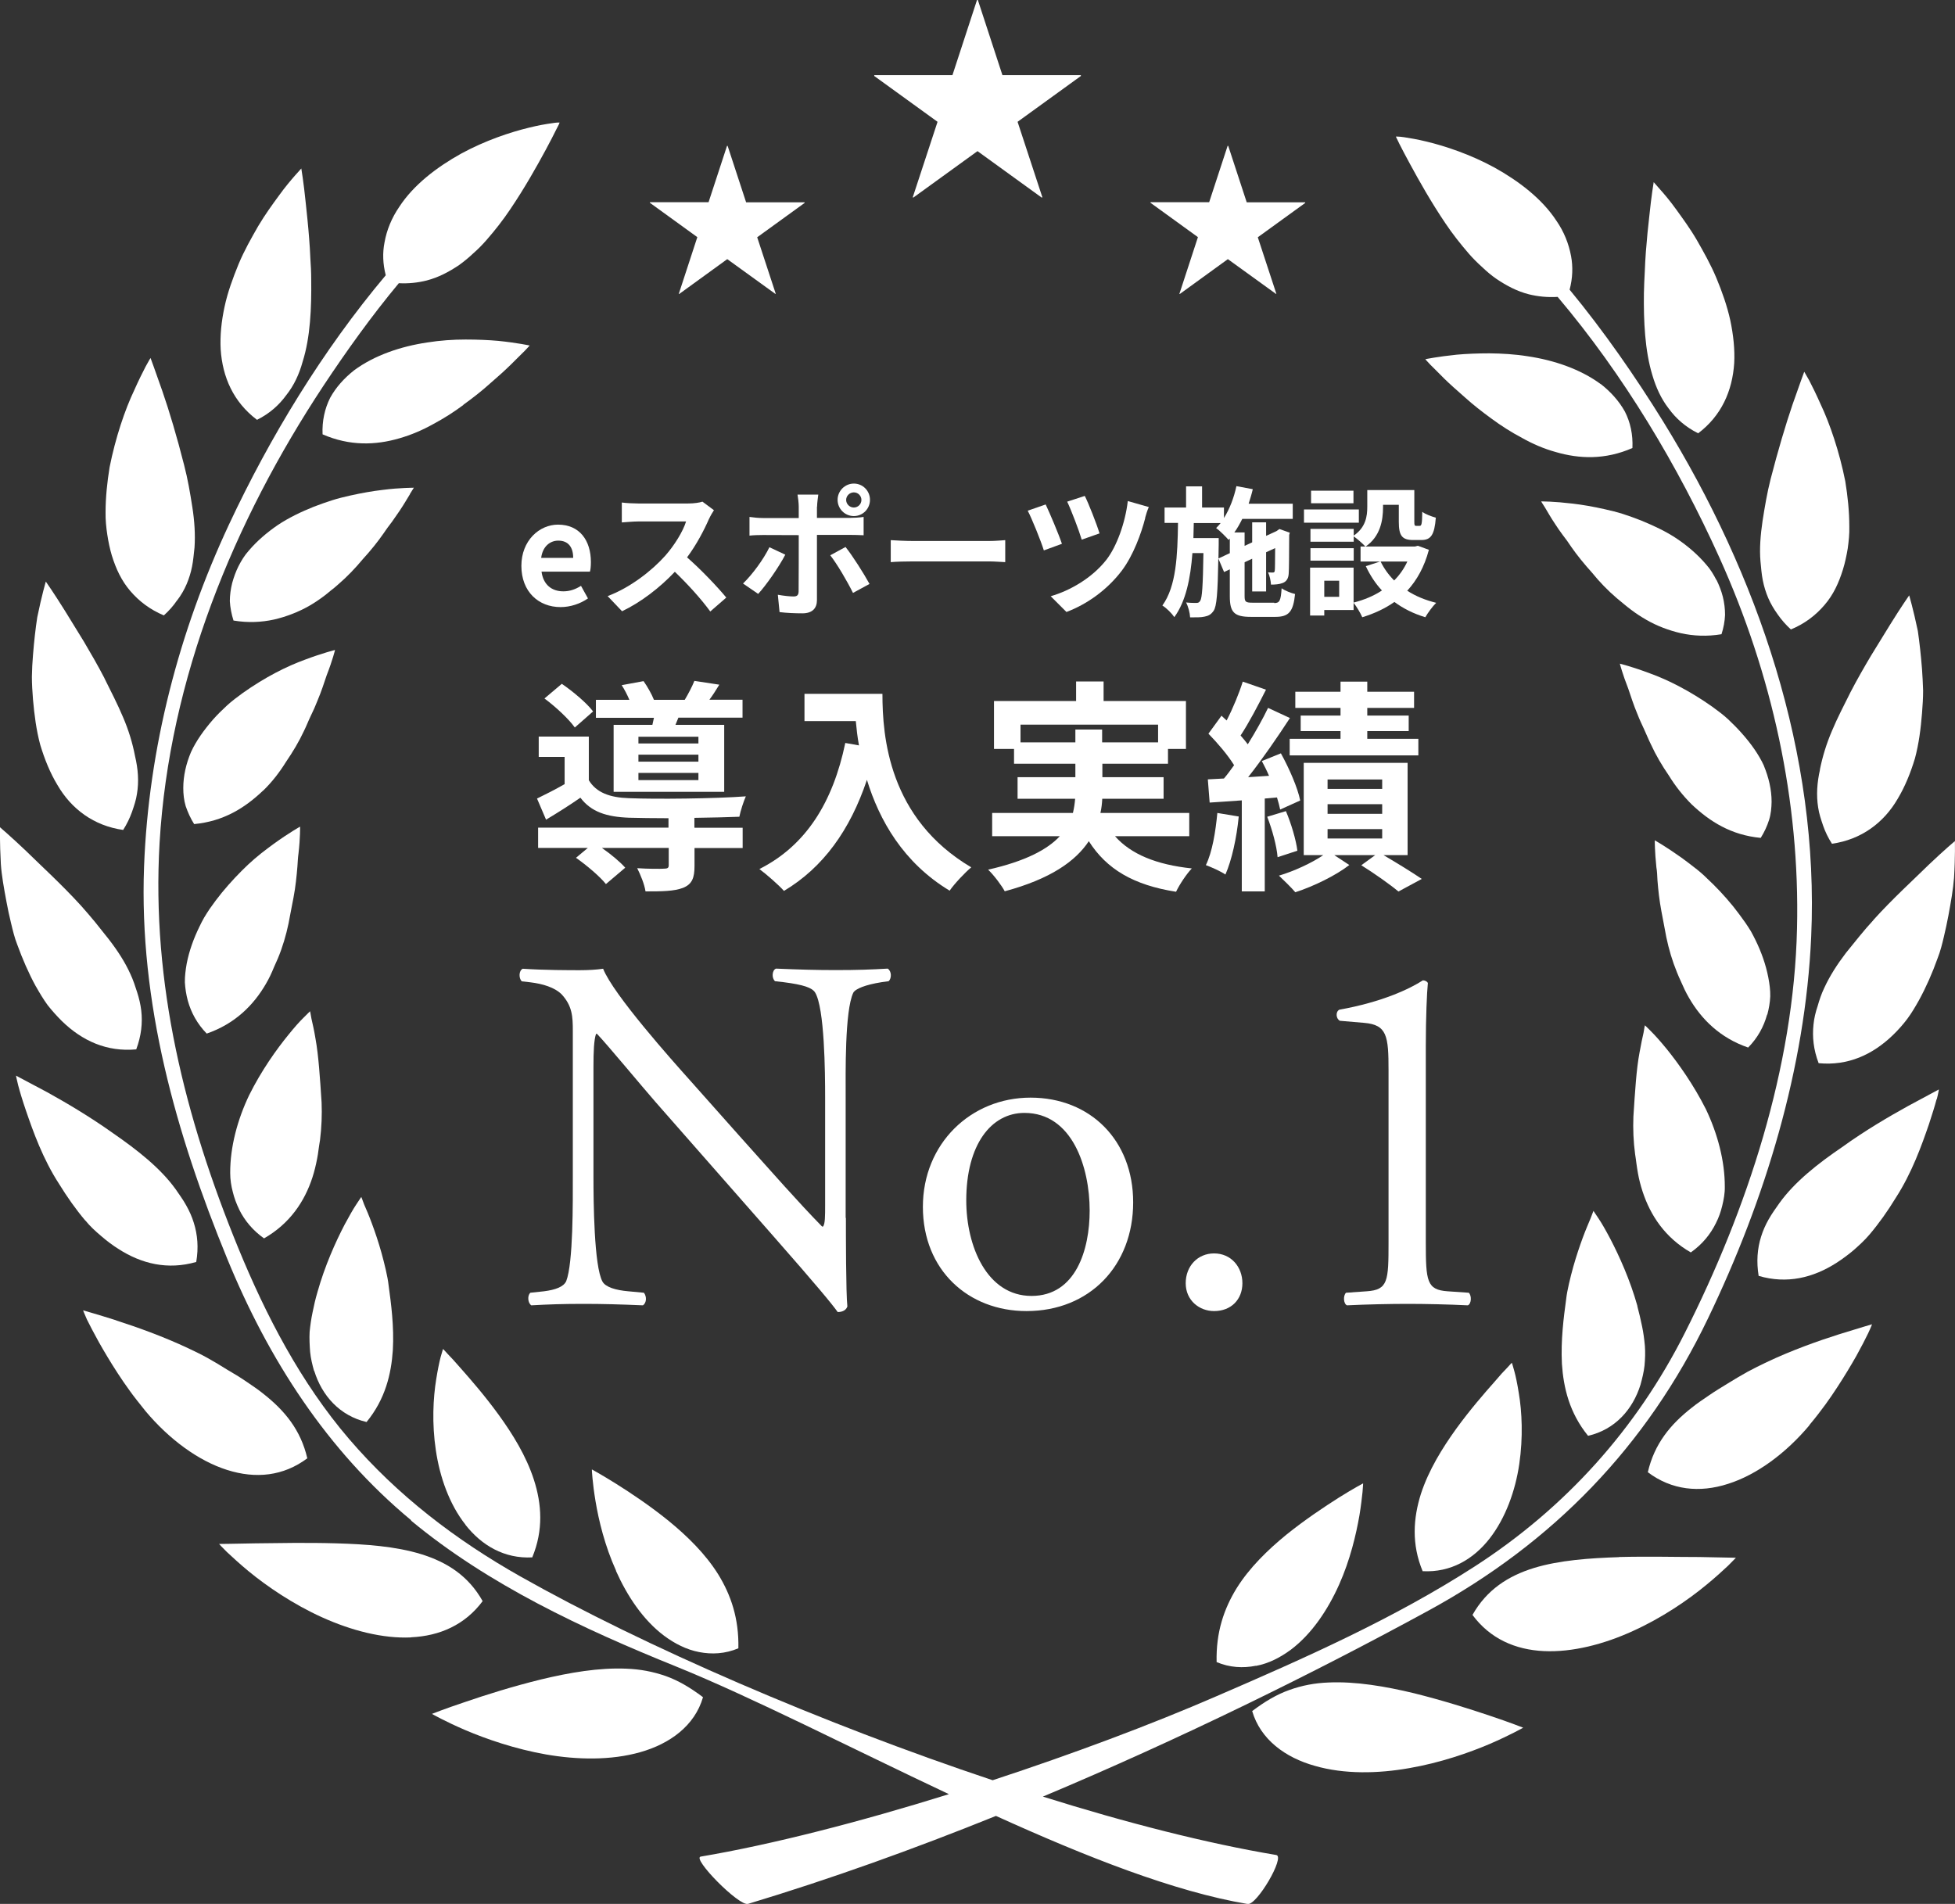
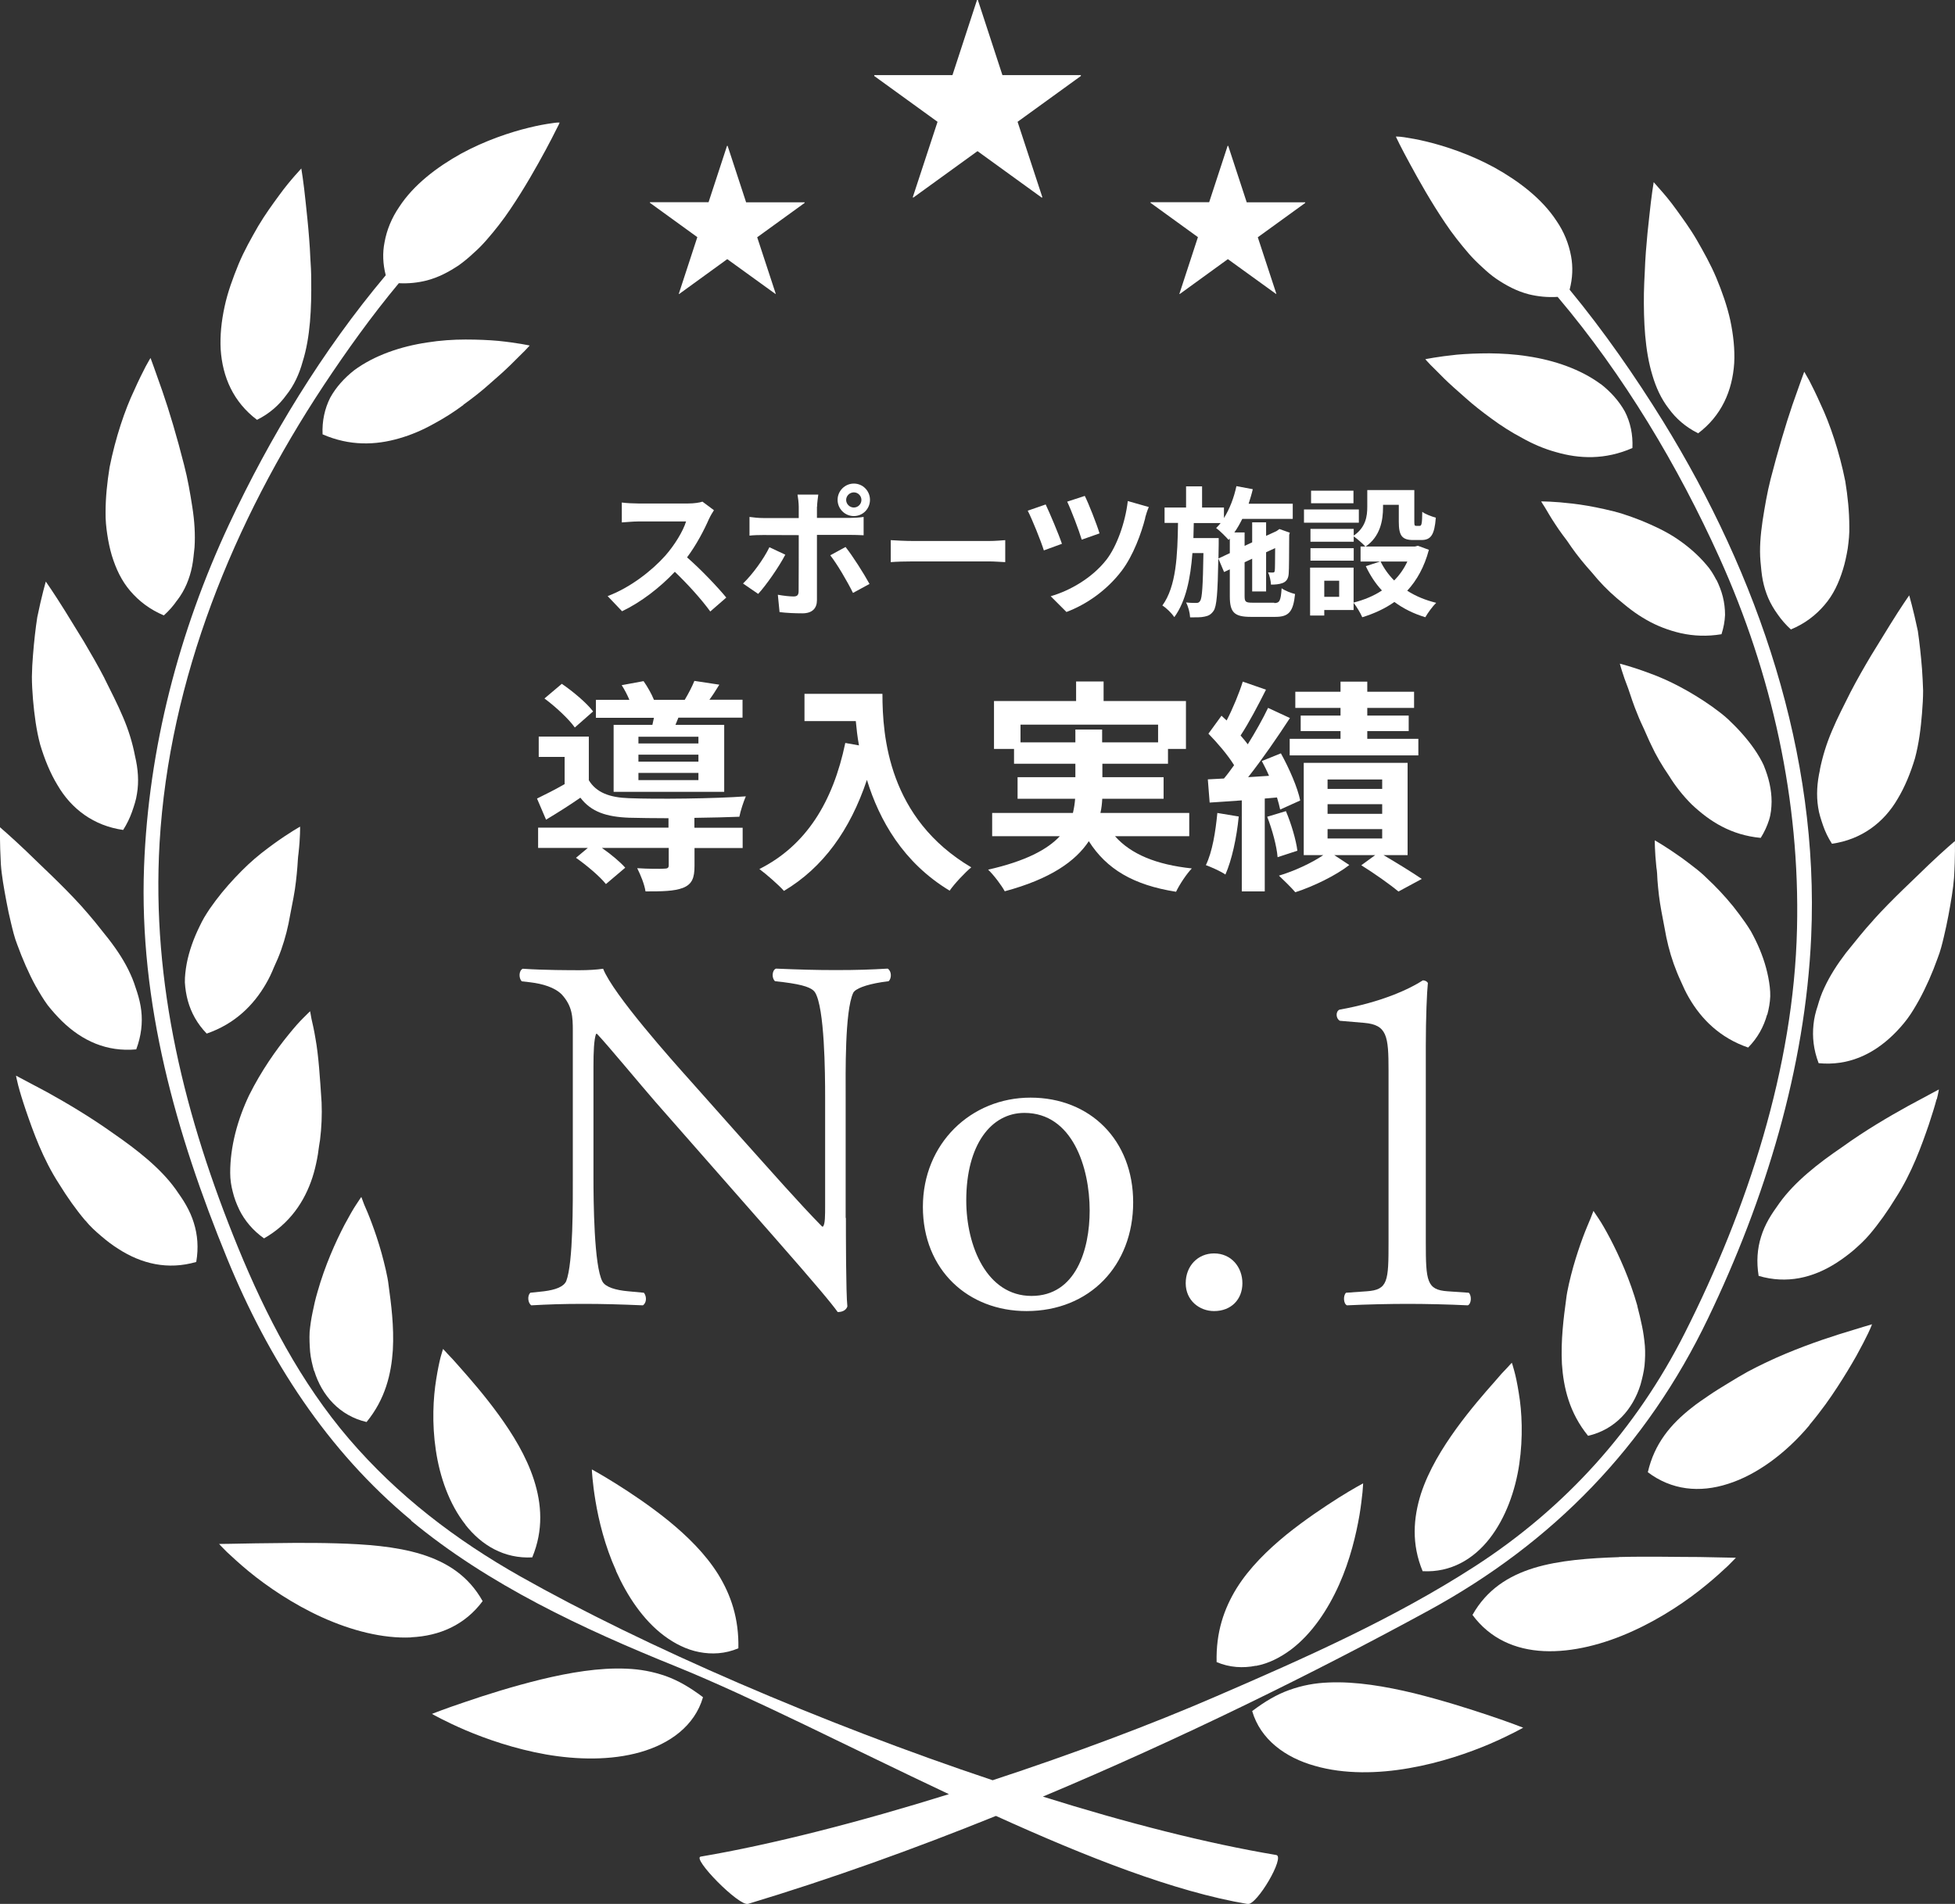
<svg xmlns="http://www.w3.org/2000/svg" id="_レイヤー_1" data-name="レイヤー 1" viewBox="0 0 160 155.83">
  <rect x="0" y="0" width="160" height="155.83" fill="#333333" stroke="none" />
  <defs>
    <style>
      .cls-1 {
        fill: #fff;
        stroke-width: 0px;
      }
    </style>
  </defs>
  <g>
    <path class="cls-1" d="M57.53,138.91c-1.06-.8-2.02-1.36-3.05-1.73-1.04-.36-2.09-.56-3.21-.6-2.23-.1-4.67.32-6.99.88-2.33.57-4.54,1.27-6.2,1.84-1.65.55-2.73.98-2.73.98,0,0,1.06.61,2.74,1.33,1.69.72,4.04,1.54,6.6,1.99,2.54.44,5.31.5,7.72-.19,2.4-.68,4.44-2.15,5.12-4.48Z" />
    <path class="cls-1" d="M50.41,128.57c.91,2.04,2.22,4.03,3.95,5.32.86.64,1.82,1.13,2.86,1.33,1.03.2,2.13.15,3.21-.31.05-2.44-.61-4.36-1.65-6.05-1.05-1.68-2.53-3.13-4.06-4.38-1.53-1.24-3.11-2.29-4.29-3.03-1.18-.74-1.99-1.18-1.99-1.18,0,0,0,.27.05.72.04.45.12,1.11.25,1.89.26,1.56.76,3.65,1.68,5.68Z" />
    <path class="cls-1" d="M33.65,134.01c2.33-.11,4.4-1.01,5.85-2.96-1.16-2.07-2.92-3.19-5.02-3.84-2.1-.65-4.56-.82-6.97-.89-2.41-.07-4.8-.02-6.59,0-1.84.04-2.99.05-2.99.05,0,0,.22.25.64.66.41.38,1.02.95,1.77,1.57,1.52,1.25,3.66,2.71,6.03,3.78,2.37,1.07,4.95,1.75,7.28,1.64Z" />
    <path class="cls-1" d="M38.09,124.8c1.32,1.68,3.17,2.79,5.47,2.67.93-2.24.77-4.38.14-6.34-.63-1.96-1.75-3.76-2.88-5.32-1.14-1.57-2.3-2.9-3.15-3.86-.41-.48-.77-.86-1.03-1.13-.24-.27-.38-.41-.38-.41,0,0-.08.24-.2.67-.11.43-.24,1.05-.36,1.81-.25,1.53-.36,3.62-.03,5.81.32,2.18,1.1,4.42,2.43,6.1Z" />
-     <path class="cls-1" d="M9.52,108.07c-1.65-.52-2.72-.82-2.72-.82,0,0,.1.27.31.74.22.45.56,1.1.98,1.86.43.76.95,1.64,1.55,2.56.3.46.62.93.97,1.41l.27.37.34.44c.24.3.47.59.7.88,1.93,2.3,4.32,4.06,6.66,4.8,2.35.75,4.62.51,6.57-.95-.54-2.33-1.86-3.92-3.62-5.3-.43-.35-.92-.67-1.4-1-.48-.33-1-.64-1.53-.95-.52-.33-1.06-.65-1.61-.96-.52-.29-1.04-.54-1.57-.79-2.1-.99-4.25-1.75-5.9-2.28Z" />
    <path class="cls-1" d="M25.72,112.21c.62,2.01,2.08,3.67,4.28,4.18,1.54-1.88,2.02-3.94,2.15-5.88.11-1.95-.14-3.79-.35-5.34-.07-.66-.34-1.76-.58-2.63-.25-.89-.52-1.69-.77-2.36-.25-.68-.48-1.22-.65-1.6-.14-.39-.23-.61-.23-.61,0,0-.16.22-.41.61-.27.4-.58.96-.96,1.66-.73,1.4-1.61,3.35-2.22,5.52-.16.54-.29,1.1-.4,1.66-.11.52-.19,1.06-.24,1.6-.03.54,0,1.08.04,1.62.05.54.18,1.05.32,1.56Z" />
    <path class="cls-1" d="M6.99,99.9c.38.47.83.88,1.28,1.26.45.39.91.74,1.4,1.05,1.92,1.24,4.06,1.75,6.39,1.08.2-1.16.11-2.23-.2-3.21-.15-.49-.36-.96-.62-1.42-.25-.46-.57-.89-.87-1.33-1.25-1.74-3.18-3.24-5.12-4.58-1.89-1.35-3.88-2.52-5.4-3.36-1.55-.83-2.54-1.35-2.54-1.35,0,0,.05.3.18.8.13.5.34,1.2.63,2.05.58,1.69,1.38,3.96,2.72,6.02.64,1.04,1.36,2.07,2.14,2.99Z" />
    <path class="cls-1" d="M19.57,98.99c.45.91,1.12,1.72,2.04,2.37,2.11-1.21,3.32-3.02,3.96-4.99.16-.49.28-1,.38-1.51.05-.25.09-.51.12-.76.03-.26.08-.52.12-.78.13-1.04.17-2.08.13-3.08-.13-1.99-.25-3.87-.5-5.23-.11-.68-.24-1.24-.33-1.63-.07-.39-.11-.61-.11-.61,0,0-.2.18-.52.51-.34.33-.76.8-1.25,1.41-.99,1.21-2.22,2.94-3.22,4.95-.95,1.99-1.56,4.23-1.55,6.37,0,.54.08,1.05.21,1.54.12.5.3.98.52,1.43Z" />
    <path class="cls-1" d="M2.94,80.74c.3.53.61,1.05.96,1.53.37.47.77.91,1.17,1.31,1.66,1.61,3.66,2.53,6.08,2.31.41-1.1.53-2.16.41-3.18-.06-.51-.18-1.01-.34-1.51-.16-.5-.32-.99-.55-1.48-.44-.98-1.06-1.93-1.78-2.86-.37-.46-.73-.92-1.1-1.38-.37-.45-.75-.89-1.14-1.33-1.58-1.74-3.33-3.33-4.54-4.52C.89,68.47,0,67.71,0,67.71c0,0-.03,1.2.07,3.02.06.9.25,1.96.46,3.08.1.56.23,1.15.37,1.73.14.58.28,1.19.51,1.77.43,1.18.93,2.34,1.52,3.42Z" />
    <path class="cls-1" d="M16.91,84.6c2.3-.79,3.84-2.32,4.85-4.07.26-.44.47-.89.66-1.36.22-.47.42-.94.59-1.42.34-.96.58-1.93.74-2.88.18-.94.38-1.87.47-2.72.05-.43.09-.83.12-1.22.03-.39.04-.75.09-1.08.15-1.32.13-2.19.13-2.19,0,0-.89.49-2.16,1.41-.32.23-.66.49-1.02.77-.36.29-.73.6-1.08.93-.71.67-1.44,1.44-2.14,2.29-.35.43-.68.87-1,1.33-.15.23-.31.47-.45.71-.14.24-.26.48-.38.73-.48.98-.85,2-1.05,3.04-.09.51-.16,1.04-.15,1.54.03.5.11,1.01.24,1.49.27.98.77,1.9,1.55,2.7Z" />
    <path class="cls-1" d="M8.55,55.51c-.54-1.04-1.12-2.04-1.68-2.99-.58-.95-1.11-1.8-1.55-2.52-.91-1.46-1.57-2.4-1.57-2.4,0,0-.34,1.15-.7,2.92-.14.9-.26,1.96-.35,3.1-.05.57-.08,1.16-.09,1.77,0,.61.04,1.23.09,1.86.11,1.25.27,2.51.59,3.7.36,1.2.82,2.33,1.41,3.3,1.14,1.97,2.98,3.34,5.38,3.68.31-.49.54-.97.72-1.47.17-.49.34-.99.41-1.49.17-1.01.09-2.04-.16-3.09-.2-1.05-.52-2.11-.98-3.18-.45-1.07-1.01-2.15-1.52-3.18Z" />
-     <path class="cls-1" d="M21.55,64.7c.73-.71,1.34-1.51,1.85-2.33.56-.82,1.07-1.67,1.47-2.53.21-.42.37-.85.57-1.26.2-.41.38-.81.53-1.2.33-.78.56-1.5.77-2.12.48-1.23.68-2.06.68-2.06,0,0-.99.24-2.45.79-1.5.54-3.3,1.45-5.1,2.73-.44.32-.9.66-1.3,1.03-.4.37-.79.75-1.15,1.16-.71.82-1.36,1.71-1.79,2.65-.4.95-.63,1.94-.63,2.94,0,.49.05.99.2,1.49.17.49.39.99.69,1.46,2.43-.23,4.17-1.34,5.65-2.75Z" />
+     <path class="cls-1" d="M21.55,64.7Z" />
    <path class="cls-1" d="M14.49,49.15c.32-.42.58-.86.78-1.33.2-.47.35-.95.45-1.46.1-.5.14-1.03.2-1.55.07-1.05,0-2.17-.18-3.31-.18-1.15-.37-2.28-.67-3.43-.58-2.29-1.22-4.44-1.79-6.08-.57-1.64-.96-2.69-.96-2.69,0,0-.16.25-.4.7-.24.46-.57,1.12-.93,1.93-.77,1.61-1.54,3.9-2.02,6.31-.2,1.23-.33,2.48-.33,3.7-.01.61.05,1.22.14,1.81.09.6.21,1.17.37,1.71.34,1.1.79,2.07,1.52,2.92.72.84,1.62,1.52,2.74,1.99.43-.39.79-.8,1.08-1.23Z" />
-     <path class="cls-1" d="M33.55,40.43c.21-.33.32-.51.32-.51,0,0-.26,0-.71.02-.46.02-1.1.06-1.86.16-.77.09-1.66.24-2.64.46-.48.11-1,.23-1.49.39-.49.16-.99.33-1.5.53-1,.4-2.03.89-2.93,1.49-.89.61-1.71,1.31-2.38,2.1-.35.39-.61.82-.84,1.27-.22.44-.39.91-.52,1.39-.12.48-.19.98-.19,1.48.03.51.13,1.04.3,1.58,1.19.2,2.3.14,3.31-.08,1-.23,1.98-.61,2.85-1.1.44-.25.85-.53,1.24-.82.2-.15.39-.31.57-.46.2-.15.39-.31.58-.48.76-.65,1.43-1.36,2.03-2.08.64-.7,1.22-1.42,1.7-2.11.12-.17.23-.34.35-.5.13-.17.24-.32.36-.48.22-.31.43-.61.61-.88.37-.55.64-1.03.84-1.35Z" />
    <path class="cls-1" d="M21.04,34.36c1.04-.52,1.8-1.21,2.39-2.02.63-.79,1.06-1.72,1.34-2.74.63-2,.73-4.4.7-6.71,0-.59-.03-1.17-.07-1.74-.02-.56-.06-1.11-.1-1.64-.08-1.07-.19-2.06-.28-2.92-.17-1.68-.36-2.8-.36-2.8,0,0-.2.22-.53.59-.33.38-.8.93-1.31,1.64-.52.71-1.12,1.53-1.69,2.49-.55.96-1.14,1.99-1.61,3.12-.46,1.13-.89,2.29-1.14,3.47-.26,1.19-.38,2.37-.32,3.49.15,2.28,1.04,4.31,2.97,5.77Z" />
    <path class="cls-1" d="M37.92,33.13c.78-.56,1.52-1.14,2.15-1.71.65-.56,1.24-1.09,1.72-1.56.47-.48.88-.86,1.15-1.14.27-.28.41-.44.41-.44,0,0-1-.22-2.57-.38-.78-.07-1.68-.11-2.68-.11-1,0-2.07.07-3.13.24-2.16.32-4.33,1.05-5.99,2.28-.81.64-1.48,1.38-1.96,2.25-.44.88-.67,1.89-.62,2.99,2.23.97,4.34.89,6.27.33.98-.28,1.91-.68,2.77-1.16.88-.47,1.73-1.01,2.49-1.58Z" />
    <path class="cls-1" d="M33.63,124.45c6.35,5.27,14.1,8.88,21.7,11.95,6.22,2.52,14.2,6.62,22.33,10.45-7.31,2.28-14.51,4.13-20.31,5.11-.76.12,3.14,4.09,3.87,3.87,6.73-2.03,13.56-4.48,20.29-7.2,7.36,3.34,14.62,6.21,20.6,7.21.75.12,3.09-3.88,2.34-4.01-5.67-.95-12.25-2.63-19.1-4.78,11.29-4.74,22.16-10.1,31.55-15.22,10.2-5.56,17.86-13.44,22.89-23.93,4.67-9.71,7.96-20.45,8.44-31.23.67-14.94-4.35-29.59-12.12-42.18-2.28-3.68-4.83-7.36-7.65-10.78.25-.95.28-1.87.12-2.74-.19-1.03-.59-2.02-1.2-2.9-1.18-1.81-3.1-3.26-5.06-4.35-1.97-1.08-4.03-1.76-5.56-2.13-.77-.19-1.41-.29-1.85-.36-.22-.03-.4-.05-.51-.05-.1,0-.16,0-.16,0,0,0,.02.05.07.15.06.1.12.26.22.45.2.4.49.95.86,1.63.73,1.35,1.73,3.13,2.9,4.86.58.87,1.24,1.7,1.92,2.49.34.39.71.76,1.09,1.1.37.35.75.68,1.16.96.83.56,1.69,1.02,2.67,1.27.74.18,1.52.26,2.35.21,5.42,6.41,9.86,13.86,13.24,21.34,4.3,9.52,6.6,19.9,6.35,30.36-.26,11.4-4.07,22.97-9.18,33.1-3.98,7.88-9.77,14.31-17.18,19.1-6.63,4.28-13.9,7.5-21.12,10.62-5.41,2.35-11.84,4.75-18.35,6.89-13.96-4.66-28.54-10.97-38.65-16.68-5.28-2.98-10.06-6.63-14.02-11.25-3.95-4.61-6.8-10.09-9.09-15.68-4.34-10.61-7.09-21.58-6.42-33.11.79-13.44,6.06-26.29,13.42-37.43,1.89-2.85,3.93-5.7,6.16-8.38.8.04,1.55-.04,2.27-.22.97-.25,1.84-.71,2.67-1.27.4-.29.79-.61,1.16-.96.39-.34.75-.71,1.09-1.1.69-.79,1.34-1.62,1.93-2.5,1.17-1.73,2.17-3.51,2.9-4.86.36-.68.66-1.24.85-1.64.1-.19.18-.35.23-.45.04-.1.06-.15.06-.15,0,0-.05,0-.16,0-.12,0-.29.03-.5.06-.44.06-1.09.17-1.85.36-1.53.37-3.58,1.05-5.56,2.13-1.96,1.09-3.88,2.54-5.06,4.36-.61.89-1.02,1.88-1.2,2.9-.17.85-.14,1.76.1,2.69-5.19,6.17-9.49,13.27-12.82,20.38-4.11,8.79-6.59,18.31-6.96,28.02-.42,11.16,2.61,21.85,6.8,32.08,3.37,8.23,8.18,15.72,15.07,21.43Z" />
    <path class="cls-1" d="M115.33,144.72c2.55-.44,4.9-1.26,6.59-1.98,1.69-.73,2.74-1.33,2.74-1.33,0,0-1.08-.43-2.73-.98-1.66-.56-3.87-1.26-6.2-1.84-2.33-.56-4.76-.98-6.99-.88-1.12.04-2.18.24-3.21.61-1.04.37-1.99.93-3.05,1.73.68,2.33,2.72,3.81,5.12,4.48,2.41.7,5.18.64,7.73.19Z" />
    <path class="cls-1" d="M102.79,136.35c1.03-.19,1.98-.68,2.85-1.32,1.73-1.3,3.04-3.29,3.95-5.32.91-2.03,1.4-4.13,1.67-5.69.13-.78.2-1.44.25-1.89.04-.45.05-.72.05-.72,0,0-.81.43-1.99,1.17-1.18.75-2.75,1.79-4.29,3.03-1.53,1.25-3.02,2.7-4.07,4.38-1.04,1.69-1.7,3.61-1.64,6.05,1.06.45,2.17.51,3.21.3Z" />
    <path class="cls-1" d="M132.5,127.45c-2.41.08-4.88.25-6.97.89-2.1.65-3.86,1.78-5.02,3.84,1.44,1.95,3.51,2.85,5.84,2.96,2.33.11,4.92-.56,7.28-1.64,2.37-1.07,4.51-2.53,6.02-3.78.76-.62,1.36-1.18,1.78-1.57.41-.41.64-.65.64-.65,0,0-1.15-.02-2.99-.06-1.8,0-4.18-.06-6.59,0Z" />
    <path class="cls-1" d="M116.44,128.6c2.29.12,4.15-.98,5.47-2.67,1.31-1.68,2.11-3.92,2.43-6.1.32-2.19.22-4.29-.04-5.81-.12-.76-.25-1.38-.37-1.81-.11-.43-.2-.67-.2-.67,0,0-.14.14-.38.41-.26.26-.61.64-1.02,1.13-.85.96-2.01,2.29-3.15,3.86-1.13,1.57-2.25,3.37-2.89,5.33-.62,1.97-.79,4.11.15,6.35Z" />
    <path class="cls-1" d="M148.08,116.64c.24-.29.48-.58.71-.88l.34-.45.27-.36c.34-.47.66-.94.96-1.4.6-.92,1.13-1.8,1.56-2.56.42-.76.75-1.4.97-1.86.22-.46.32-.74.32-.74,0,0-1.07.31-2.73.83-1.64.52-3.8,1.28-5.89,2.27-.53.25-1.05.51-1.57.79-.55.31-1.1.63-1.61.95-.52.32-1.04.63-1.53.97-.48.33-.97.65-1.4,1-1.77,1.38-3.08,2.97-3.62,5.3,1.94,1.46,4.22,1.71,6.57.95,2.34-.74,4.73-2.5,6.66-4.8Z" />
    <path class="cls-1" d="M134.01,106.9c-.61-2.17-1.5-4.12-2.23-5.52-.37-.7-.69-1.26-.96-1.66-.26-.39-.41-.61-.41-.61,0,0-.09.22-.23.6-.16.39-.4.93-.65,1.61-.25.68-.52,1.48-.77,2.36-.24.86-.51,1.97-.58,2.63-.21,1.54-.45,3.39-.35,5.33.13,1.94.61,4,2.14,5.88,2.21-.51,3.66-2.16,4.29-4.18.14-.51.27-1.03.33-1.56.05-.54.07-1.08.03-1.62-.05-.54-.12-1.08-.23-1.6-.11-.56-.25-1.12-.39-1.66Z" />
    <path class="cls-1" d="M158.51,89.97c.13-.5.17-.8.17-.8,0,0-.98.52-2.53,1.36-1.52.84-3.51,2-5.39,3.36-1.96,1.33-3.88,2.84-5.13,4.58-.31.44-.62.87-.88,1.33-.26.46-.47.93-.62,1.42-.31.98-.39,2.05-.2,3.21,2.32.68,4.46.16,6.39-1.08.48-.31.95-.66,1.4-1.04.44-.39.89-.8,1.28-1.26.78-.92,1.5-1.94,2.14-2.99,1.34-2.07,2.14-4.34,2.72-6.02.28-.85.5-1.56.63-2.06Z" />
-     <path class="cls-1" d="M138.39,102.5c.92-.65,1.59-1.47,2.04-2.38.23-.45.4-.93.52-1.43.12-.5.22-1.01.21-1.54.01-2.13-.6-4.38-1.55-6.37-1.01-2-2.24-3.73-3.22-4.94-.5-.61-.92-1.08-1.25-1.41-.32-.33-.52-.51-.52-.51,0,0-.05.22-.11.61-.09.39-.21.95-.33,1.63-.26,1.36-.37,3.23-.5,5.23-.04,1,0,2.04.14,3.08.04.27.08.52.11.78s.08.51.12.77c.09.51.22,1.01.38,1.5.64,1.96,1.84,3.78,3.95,4.99Z" />
    <path class="cls-1" d="M153.33,75.3c-.4.43-.78.88-1.15,1.33-.37.45-.73.91-1.11,1.37-.71.93-1.32,1.88-1.77,2.86-.23.48-.4.98-.54,1.48-.17.5-.29,1-.34,1.51-.11,1.02,0,2.07.42,3.17,2.41.23,4.42-.7,6.08-2.3.41-.4.81-.84,1.17-1.32.36-.48.66-1,.96-1.53.59-1.08,1.1-2.24,1.52-3.42.23-.58.38-1.18.52-1.78.14-.58.26-1.16.37-1.73.21-1.13.39-2.18.46-3.08.11-1.82.07-3.02.07-3.02,0,0-.89.75-2.13,1.93-1.21,1.19-2.96,2.78-4.53,4.52Z" />
    <path class="cls-1" d="M144.64,83.04c.13-.49.22-.99.24-1.49.01-.51-.06-1.03-.16-1.55-.2-1.03-.56-2.06-1.04-3.04-.12-.25-.25-.49-.38-.73-.14-.24-.3-.47-.46-.71-.32-.46-.66-.91-1-1.34-.69-.85-1.42-1.62-2.14-2.29-.34-.34-.71-.65-1.08-.93-.36-.28-.7-.54-1.02-.77-1.28-.91-2.17-1.41-2.17-1.41,0,0-.01.87.13,2.2.06.33.07.69.09,1.08.03.39.07.79.12,1.22.1.85.29,1.77.47,2.72.16.95.4,1.93.74,2.89.17.47.36.95.58,1.42.2.46.41.92.67,1.36,1.01,1.75,2.54,3.28,4.84,4.07.79-.8,1.28-1.72,1.55-2.69Z" />
    <path class="cls-1" d="M148.95,63c-.24,1.05-.31,2.08-.15,3.09.07.5.24,1,.41,1.5.17.49.41.99.72,1.47,2.39-.34,4.24-1.71,5.38-3.68.59-.98,1.05-2.11,1.41-3.3.32-1.19.48-2.44.58-3.7.05-.62.09-1.25.09-1.86-.02-.6-.05-1.2-.09-1.76-.09-1.15-.21-2.21-.34-3.11-.37-1.77-.71-2.92-.71-2.92,0,0-.66.94-1.57,2.41-.44.72-.97,1.58-1.55,2.52-.56.94-1.14,1.95-1.68,2.99-.51,1.03-1.08,2.11-1.52,3.17-.46,1.07-.78,2.14-.99,3.18Z" />
    <path class="cls-1" d="M144.37,62.69c-.43-.94-1.08-1.84-1.8-2.65-.36-.41-.75-.8-1.14-1.17-.4-.37-.86-.71-1.3-1.03-1.8-1.27-3.6-2.19-5.11-2.73-1.46-.55-2.45-.79-2.45-.79,0,0,.21.83.69,2.05.21.62.44,1.35.77,2.13.15.39.34.79.53,1.2.19.41.36.84.57,1.26.39.85.89,1.7,1.46,2.53.51.83,1.13,1.62,1.85,2.34,1.49,1.41,3.23,2.52,5.66,2.75.3-.48.52-.96.68-1.46.16-.5.2-1,.21-1.5,0-1-.24-1.99-.63-2.94Z" />
    <path class="cls-1" d="M147.66,30.43s-.39,1.05-.96,2.69c-.56,1.64-1.2,3.8-1.79,6.09-.29,1.14-.48,2.28-.66,3.43-.17,1.15-.26,2.27-.17,3.31.05.52.09,1.05.19,1.55.1.51.25.99.45,1.46.2.46.46.9.77,1.33.3.43.65.84,1.08,1.23,1.13-.47,2.02-1.15,2.74-1.99.73-.84,1.18-1.82,1.52-2.92.17-.55.29-1.12.39-1.71.08-.59.15-1.21.13-1.81,0-1.22-.13-2.48-.33-3.7-.48-2.41-1.26-4.71-2.02-6.31-.36-.81-.69-1.48-.93-1.94-.25-.45-.4-.7-.4-.7Z" />
    <path class="cls-1" d="M140.47,47.47c-.23-.45-.49-.88-.84-1.27-.67-.79-1.49-1.5-2.38-2.1-.9-.61-1.93-1.08-2.92-1.49-.5-.2-1.01-.38-1.5-.54-.49-.16-1.01-.28-1.49-.39-.97-.22-1.86-.37-2.63-.46-.77-.09-1.4-.14-1.86-.16-.46-.02-.72-.02-.72-.02,0,0,.11.19.32.51.2.33.46.8.83,1.35.18.28.38.57.61.88.12.15.24.32.36.48.11.17.23.34.35.51.48.69,1.06,1.4,1.7,2.11.59.73,1.27,1.44,2.02,2.08.19.16.39.32.58.48.19.16.38.31.58.46.39.3.81.57,1.24.82.86.5,1.85.88,2.86,1.11,1.01.22,2.11.28,3.31.08.17-.53.27-1.06.29-1.58,0-.5-.06-1-.18-1.48-.12-.48-.3-.94-.52-1.39Z" />
    <path class="cls-1" d="M138.96,35.48c1.93-1.45,2.82-3.49,2.97-5.76.06-1.12-.07-2.31-.32-3.5-.26-1.18-.67-2.34-1.14-3.47-.47-1.12-1.06-2.16-1.61-3.12-.56-.96-1.17-1.78-1.68-2.49-.51-.71-.98-1.26-1.32-1.64-.33-.38-.52-.59-.52-.59,0,0-.19,1.12-.36,2.8-.1.85-.2,1.85-.28,2.91-.04.54-.07,1.08-.09,1.64-.03.57-.06,1.15-.07,1.73-.03,2.31.08,4.7.69,6.71.3,1.02.72,1.94,1.34,2.74.59.81,1.36,1.5,2.4,2.02Z" />
    <path class="cls-1" d="M131.02,31.45c-1.66-1.23-3.83-1.97-5.99-2.29-1.06-.17-2.14-.23-3.13-.24-.99,0-1.9.04-2.68.11-1.57.16-2.57.37-2.57.37,0,0,.14.17.41.45.27.28.68.66,1.14,1.14.48.47,1.08,1,1.72,1.56.63.57,1.37,1.15,2.14,1.71.77.57,1.61,1.11,2.5,1.58.87.49,1.79.89,2.77,1.16,1.92.56,4.03.65,6.27-.33.05-1.11-.17-2.11-.62-2.99-.48-.86-1.16-1.61-1.96-2.24Z" />
  </g>
  <g>
    <path class="cls-1" d="M82.06,6.15h6.4v.07l-5.18,3.75,2.03,6.18-.06.02-5.25-3.8-5.25,3.8-.05-.02,2.03-6.18-5.18-3.75v-.07h6.4l2.01-6.15h.07l2.01,6.15Z" />
    <path class="cls-1" d="M61.05,16.56h4.8v.05l-3.88,2.81,1.52,4.63h-.04s-3.93-2.84-3.93-2.84l-3.93,2.85h-.04s1.52-4.65,1.52-4.65l-3.88-2.81v-.05h4.8l1.51-4.61h.05l1.51,4.61Z" />
    <path class="cls-1" d="M102.02,16.56h4.8v.05l-3.88,2.81,1.52,4.63h-.04s-3.93-2.84-3.93-2.84l-3.93,2.85h-.04s1.52-4.65,1.52-4.65l-3.88-2.81v-.05h4.8l1.51-4.61h.05l1.51,4.61Z" />
  </g>
  <g>
    <path class="cls-1" d="M69.23,99.69c0,1.24,0,6.17.12,7.24-.08.25-.33.46-.79.46-.5-.7-1.7-2.15-5.3-6.25l-9.6-10.93c-1.12-1.28-3.93-4.68-4.8-5.59h-.08c-.17.5-.21,1.45-.21,2.69v9.02c0,1.94.04,7.32.74,8.57.25.45,1.08.7,2.11.79l1.28.12c.25.33.21.83-.08,1.03-1.86-.08-3.31-.12-4.84-.12-1.74,0-2.86.04-4.3.12-.29-.21-.33-.79-.08-1.03l1.12-.12c.95-.12,1.61-.37,1.82-.83.58-1.49.54-6.54.54-8.53v-11.96c0-1.16-.04-2.03-.91-2.98-.58-.58-1.57-.87-2.57-.99l-.7-.08c-.25-.25-.25-.87.08-1.03,1.74.12,3.93.12,4.68.12.66,0,1.37-.04,1.9-.12.83,2.11,5.71,7.57,7.08,9.1l4.01,4.51c2.86,3.19,4.88,5.5,6.83,7.49h.08c.17-.21.17-.87.17-1.74v-8.86c0-1.94-.04-7.32-.83-8.57-.25-.37-.91-.62-2.57-.83l-.7-.08c-.29-.25-.25-.91.08-1.03,1.9.08,3.31.12,4.88.12,1.78,0,2.86-.04,4.26-.12.33.21.33.79.08,1.03l-.58.08c-1.32.21-2.15.54-2.32.87-.7,1.49-.62,6.62-.62,8.53v9.89Z" />
    <path class="cls-1" d="M92.74,98.41c0,5.17-3.56,8.9-8.73,8.9-4.76,0-8.48-3.35-8.48-8.53s3.93-8.94,8.81-8.94,8.4,3.48,8.4,8.57ZM83.84,91.09c-2.73,0-4.76,2.61-4.76,7.16,0,3.77,1.7,7.82,5.34,7.82s4.76-3.81,4.76-6.99c0-3.52-1.41-7.99-5.34-7.99Z" />
    <path class="cls-1" d="M97.04,105.03c0-1.41.99-2.44,2.32-2.44,1.41,0,2.32,1.12,2.32,2.44s-.91,2.28-2.32,2.28c-1.2,0-2.32-.87-2.32-2.28Z" />
    <path class="cls-1" d="M113.64,87.61c0-2.81-.12-3.73-1.99-3.89l-1.99-.17c-.33-.17-.37-.75-.04-.91,3.48-.62,5.75-1.7,6.83-2.4.17,0,.33.08.41.21-.08.75-.17,2.81-.17,5.17v16.06c0,3.19.08,3.89,1.78,4.01l1.74.12c.25.25.21.91-.08,1.03-1.61-.08-3.48-.12-4.92-.12s-3.35.04-4.97.12c-.29-.12-.33-.79-.08-1.03l1.7-.12c1.74-.12,1.78-.83,1.78-4.01v-14.07Z" />
  </g>
  <g>
-     <path class="cls-1" d="M42.67,46.32c0-2.08,1.47-3.38,3-3.38,1.77,0,2.69,1.3,2.69,3.07,0,.32-.03.63-.08.78h-3.96c.14,1.06.83,1.61,1.78,1.61.53,0,.99-.16,1.45-.45l.57,1.03c-.63.44-1.45.71-2.24.71-1.8,0-3.21-1.25-3.21-3.38ZM46.91,45.66c0-.86-.39-1.41-1.22-1.41-.68,0-1.28.48-1.4,1.41h2.62Z" />
    <path class="cls-1" d="M58.03,42.46c-.39.9-1.03,2.13-1.8,3.16,1.14.99,2.53,2.46,3.21,3.29l-1.31,1.14c-.75-1.03-1.82-2.21-2.9-3.25-1.22,1.29-2.75,2.48-4.32,3.23l-1.18-1.24c1.85-.69,3.63-2.09,4.71-3.3.76-.86,1.46-2,1.71-2.81h-3.9c-.48,0-1.11.07-1.36.08v-1.63c.31.05,1.01.08,1.36.08h4.06c.49,0,.95-.07,1.18-.15l.94.7c-.09.13-.3.48-.4.71Z" />
    <path class="cls-1" d="M62.05,48.61l-1.24-.85c.77-.74,1.69-2,2.16-2.97l1.3.61c-.53,1.02-1.59,2.53-2.22,3.21ZM66.86,41.47v.92h2.68c.32,0,.83-.03,1.14-.08v1.5c-.37-.02-.82-.03-1.13-.03h-2.69v5.34c0,.67-.38,1.08-1.19,1.08-.62,0-1.29-.03-1.87-.1l-.14-1.42c.5.09,1,.14,1.28.14.3,0,.41-.11.42-.41.01-.43.01-4.07.01-4.61h0s-2.92-.01-2.92-.01c-.34,0-.79.01-1.11.05v-1.53c.34.05.75.09,1.11.09h2.92v-.92c0-.3-.06-.8-.1-1h1.7c-.02.16-.1.71-.1,1ZM71.17,47.79l-1.36.74c-.49-.99-1.31-2.38-1.86-3.08l1.25-.68c.59.74,1.5,2.18,1.96,3.02ZM69.88,39.58c.74,0,1.32.6,1.32,1.33s-.58,1.33-1.32,1.33-1.33-.6-1.33-1.33.6-1.33,1.33-1.33ZM69.88,41.54c.34,0,.62-.28.62-.62s-.28-.62-.62-.62-.63.28-.63.62.29.62.63.62Z" />
    <path class="cls-1" d="M74.75,44.28h6.17c.54,0,1.05-.05,1.35-.07v1.8c-.28-.01-.86-.06-1.35-.06h-6.17c-.65,0-1.42.02-1.85.06v-1.8c.41.03,1.25.07,1.85.07Z" />
    <path class="cls-1" d="M86.91,44.51l-1.48.54c-.23-.75-.99-2.63-1.32-3.25l1.47-.51c.34.72,1.07,2.44,1.33,3.22ZM93.73,42.39c-.32,1.25-.98,3.08-1.93,4.33-1.21,1.59-2.87,2.75-4.52,3.37l-1.29-1.29c1.57-.45,3.37-1.48,4.54-2.96.86-1.09,1.57-3.07,1.77-4.83l1.72.49c-.13.29-.23.63-.3.88ZM89.98,43.66l-1.45.51c-.22-.74-.85-2.4-1.19-3.11l1.44-.47c.29.56.99,2.33,1.21,3.08Z" />
    <path class="cls-1" d="M104.28,49.36c.45,0,.54-.19.61-1.21.28.2.77.39,1.1.47-.15,1.44-.5,1.87-1.61,1.87h-2.01c-1.36,0-1.72-.37-1.72-1.68v-2.21l-.47.22-.47-1.11c-.05,2.82-.13,3.92-.39,4.29-.21.3-.42.41-.74.47-.29.07-.72.06-1.18.06-.02-.38-.15-.88-.33-1.22.36.04.68.04.83.04s.24-.03.33-.18c.15-.23.22-1.2.26-3.9h-.9c-.16,2.07-.53,3.93-1.48,5.24-.22-.32-.64-.74-.98-.95,1.14-1.57,1.24-4.1,1.28-6.76h-1.1v-1.26h1.76v-1.73h1.31v1.73h1.79v.86c.47-.75.82-1.67,1.02-2.61l1.34.25c-.09.4-.22.8-.34,1.19h3.61v1.24h-4.13c-.2.4-.41.78-.65,1.11h.84v1.1l.62-.29v-1.64h1.14v1.11l.83-.38.05-.03.21-.15.85.3-.05.18c-.01,1.63-.01,2.8-.04,3.15-.02.41-.18.67-.5.79-.28.11-.64.13-.95.13-.02-.31-.11-.75-.24-1,.14.01.3.01.39.01s.15-.02.16-.17c.02-.1.02-.74.03-1.83l-.74.34v3.21h-1.14v-2.68l-.62.29v2.77c0,.47.08.54.66.54h1.77ZM100.65,45.27v-1.19l-.1.11c-.22-.25-.72-.76-1.02-.97.13-.13.25-.26.37-.41h-2.2c-.01.41-.02.83-.03,1.23h2.07v.52l-.02,1.15.94-.44Z" />
    <path class="cls-1" d="M111.21,42.78h-4.49v-1.08h4.49v1.08ZM116.94,45.01c-.37,1.39-.98,2.48-1.77,3.34.68.44,1.48.77,2.37.99-.3.29-.69.83-.89,1.18-.96-.29-1.8-.71-2.53-1.25-.77.54-1.65.95-2.63,1.25-.14-.33-.46-.87-.71-1.18v.59h-2.4v.45h-1.16v-3.92h3.56v2.86c.86-.22,1.64-.54,2.32-.99-.53-.57-.97-1.24-1.32-1.99l1.17-.38h-1.6v-1.23h.39c-.2-.23-.68-.64-.95-.83v.44h-3.54v-1.05h3.54v.55c.99-.68,1.11-1.59,1.11-2.36v-1.37h3.85v2.57c0,.32.02.36.15.36h.29c.15,0,.2-.15.21-1.15.25.2.78.39,1.11.48-.11,1.42-.41,1.83-1.18,1.83h-.67c-.92,0-1.18-.36-1.18-1.49v-1.39h-1.29v.2c0,1.08-.23,2.39-1.42,3.21h4.04l.23-.06.9.33ZM110.79,45.89h-3.54v-1.02h3.54v1.02ZM110.77,41.19h-3.47v-1.03h3.47v1.03ZM109.6,47.53h-1.22v1.32h1.22v-1.32ZM112.99,45.96c.28.57.65,1.09,1.11,1.55.45-.45.81-.97,1.08-1.55h-2.19Z" />
  </g>
  <g>
    <path class="cls-1" d="M56.84,67.75h3.94v1.66h-3.94v1.47c0,.98-.2,1.49-.94,1.79-.74.28-1.71.29-3.07.29-.09-.59-.4-1.34-.68-1.9.9.06,1.91.06,2.19.04.3,0,.39-.07.39-.28v-1.42h-5.47c.74.52,1.49,1.14,1.91,1.62l-1.58,1.34c-.48-.61-1.58-1.54-2.45-2.15l.97-.81h-4.07v-1.66h10.67v-.77c-1.23,0-2.37-.02-3.22-.04-1.86-.07-3.11-.48-3.99-1.64-.88.61-1.78,1.18-2.81,1.8l-.74-1.73c.68-.33,1.49-.74,2.26-1.18v-2.23h-2.12v-1.66h4.1v3.57c.61,1.01,1.71,1.42,3.28,1.47,2.23.09,7.03.04,9.57-.15-.18.4-.44,1.2-.53,1.67-.98.04-2.3.07-3.68.09v.77ZM47.04,59.54c-.48-.68-1.56-1.69-2.48-2.37l1.42-1.2c.92.63,2.04,1.57,2.56,2.26l-1.49,1.31ZM53.39,59.34c.04-.18.09-.39.13-.59h-4.75v-1.47h2.74c-.17-.4-.4-.85-.63-1.2l1.79-.33c.31.44.66,1.05.85,1.53h2.52c.3-.5.61-1.1.79-1.55l2.04.31c-.28.46-.55.88-.81,1.23h2.71v1.47h-5.25l-.24.59h3.99v5.48h-9.05v-5.48h3.17ZM57.16,60.3h-4.91v.55h4.91v-.55ZM57.16,61.77h-4.91v.57h4.91v-.57ZM57.16,63.26h-4.91v.59h4.91v-.59Z" />
    <path class="cls-1" d="M72.22,56.8c0,3.48.5,10.19,7.27,14.19-.48.39-1.38,1.34-1.77,1.91-3.81-2.3-5.76-5.78-6.77-9.07-1.38,4.12-3.59,7.18-6.79,9.09-.4-.46-1.43-1.36-2.01-1.79,3.83-1.93,6.02-5.48,7.03-10.32l1.12.2c-.13-.7-.2-1.36-.26-1.99h-4.2v-2.23h6.37Z" />
    <path class="cls-1" d="M91.26,68.45c1.31,1.47,3.37,2.32,6.28,2.63-.44.46-1.01,1.32-1.29,1.91-3.5-.55-5.69-1.86-7.14-4.14-1.09,1.64-3.13,3.09-6.88,4.1-.26-.48-.88-1.31-1.36-1.77,3.09-.7,4.86-1.66,5.87-2.74h-5.54v-1.9h6.61c.09-.39.15-.77.18-1.16h-4.71v-1.77h4.73v-1.1h-5.02v-1.21h-1.64v-3.92h6.72v-1.6h2.25v1.6h6.74v3.92h-1.47v1.21h-5.37v1.1h5.01v1.77h-5.02c-.02.39-.06.77-.15,1.16h7.27v1.9h-6.04ZM88.01,60.76v-1.05h2.19v1.05h4.58v-1.45h-11.26v1.45h4.49Z" />
    <path class="cls-1" d="M101.38,66.83c-.17,1.75-.57,3.57-1.09,4.75-.37-.26-1.16-.61-1.6-.77.53-1.09.79-2.72.94-4.27l1.75.29ZM103.51,65.36v7.6h-1.88v-7.45l-2.63.18-.15-1.9,1.32-.07c.28-.33.55-.7.83-1.09-.51-.83-1.36-1.82-2.1-2.58l1.07-1.47c.13.13.28.26.42.39.52-1.01,1.03-2.25,1.32-3.18l1.9.66c-.64,1.27-1.4,2.72-2.08,3.75.22.24.42.5.59.72.64-1.03,1.23-2.08,1.66-2.98l1.79.83c-1.01,1.55-2.26,3.37-3.42,4.84l1.71-.11c-.18-.42-.39-.83-.59-1.21l1.56-.63c.68,1.23,1.38,2.83,1.58,3.86l-1.64.74c-.06-.29-.15-.63-.26-.99l-1.01.09ZM105.24,66.39c.44,1.03.83,2.36.94,3.24l-1.62.53c-.07-.9-.44-2.26-.85-3.31l1.53-.46ZM113.23,69.99c1.12.66,2.39,1.44,3.13,1.95l-1.91,1.03c-.68-.57-1.95-1.47-3.04-2.15l1.14-.83h-3.35l1.23.81c-1.12.87-2.94,1.75-4.42,2.23-.33-.39-.94-.98-1.34-1.36,1.25-.37,2.71-1.05,3.63-1.68h-1.6v-7.55h8.5v7.55h-1.97ZM109.71,57.94h-3.7v-1.32h3.7v-.83h2.19v.83h3.83v1.32h-3.83v.63h3.39v1.27h-3.39v.63h4.18v1.36h-10.53v-1.36h4.16v-.63h-3.26v-1.27h3.26v-.63ZM108.65,64.57h4.47v-.77h-4.47v.77ZM108.65,66.61h4.47v-.79h-4.47v.79ZM108.65,68.63h4.47v-.77h-4.47v.77Z" />
  </g>
</svg>